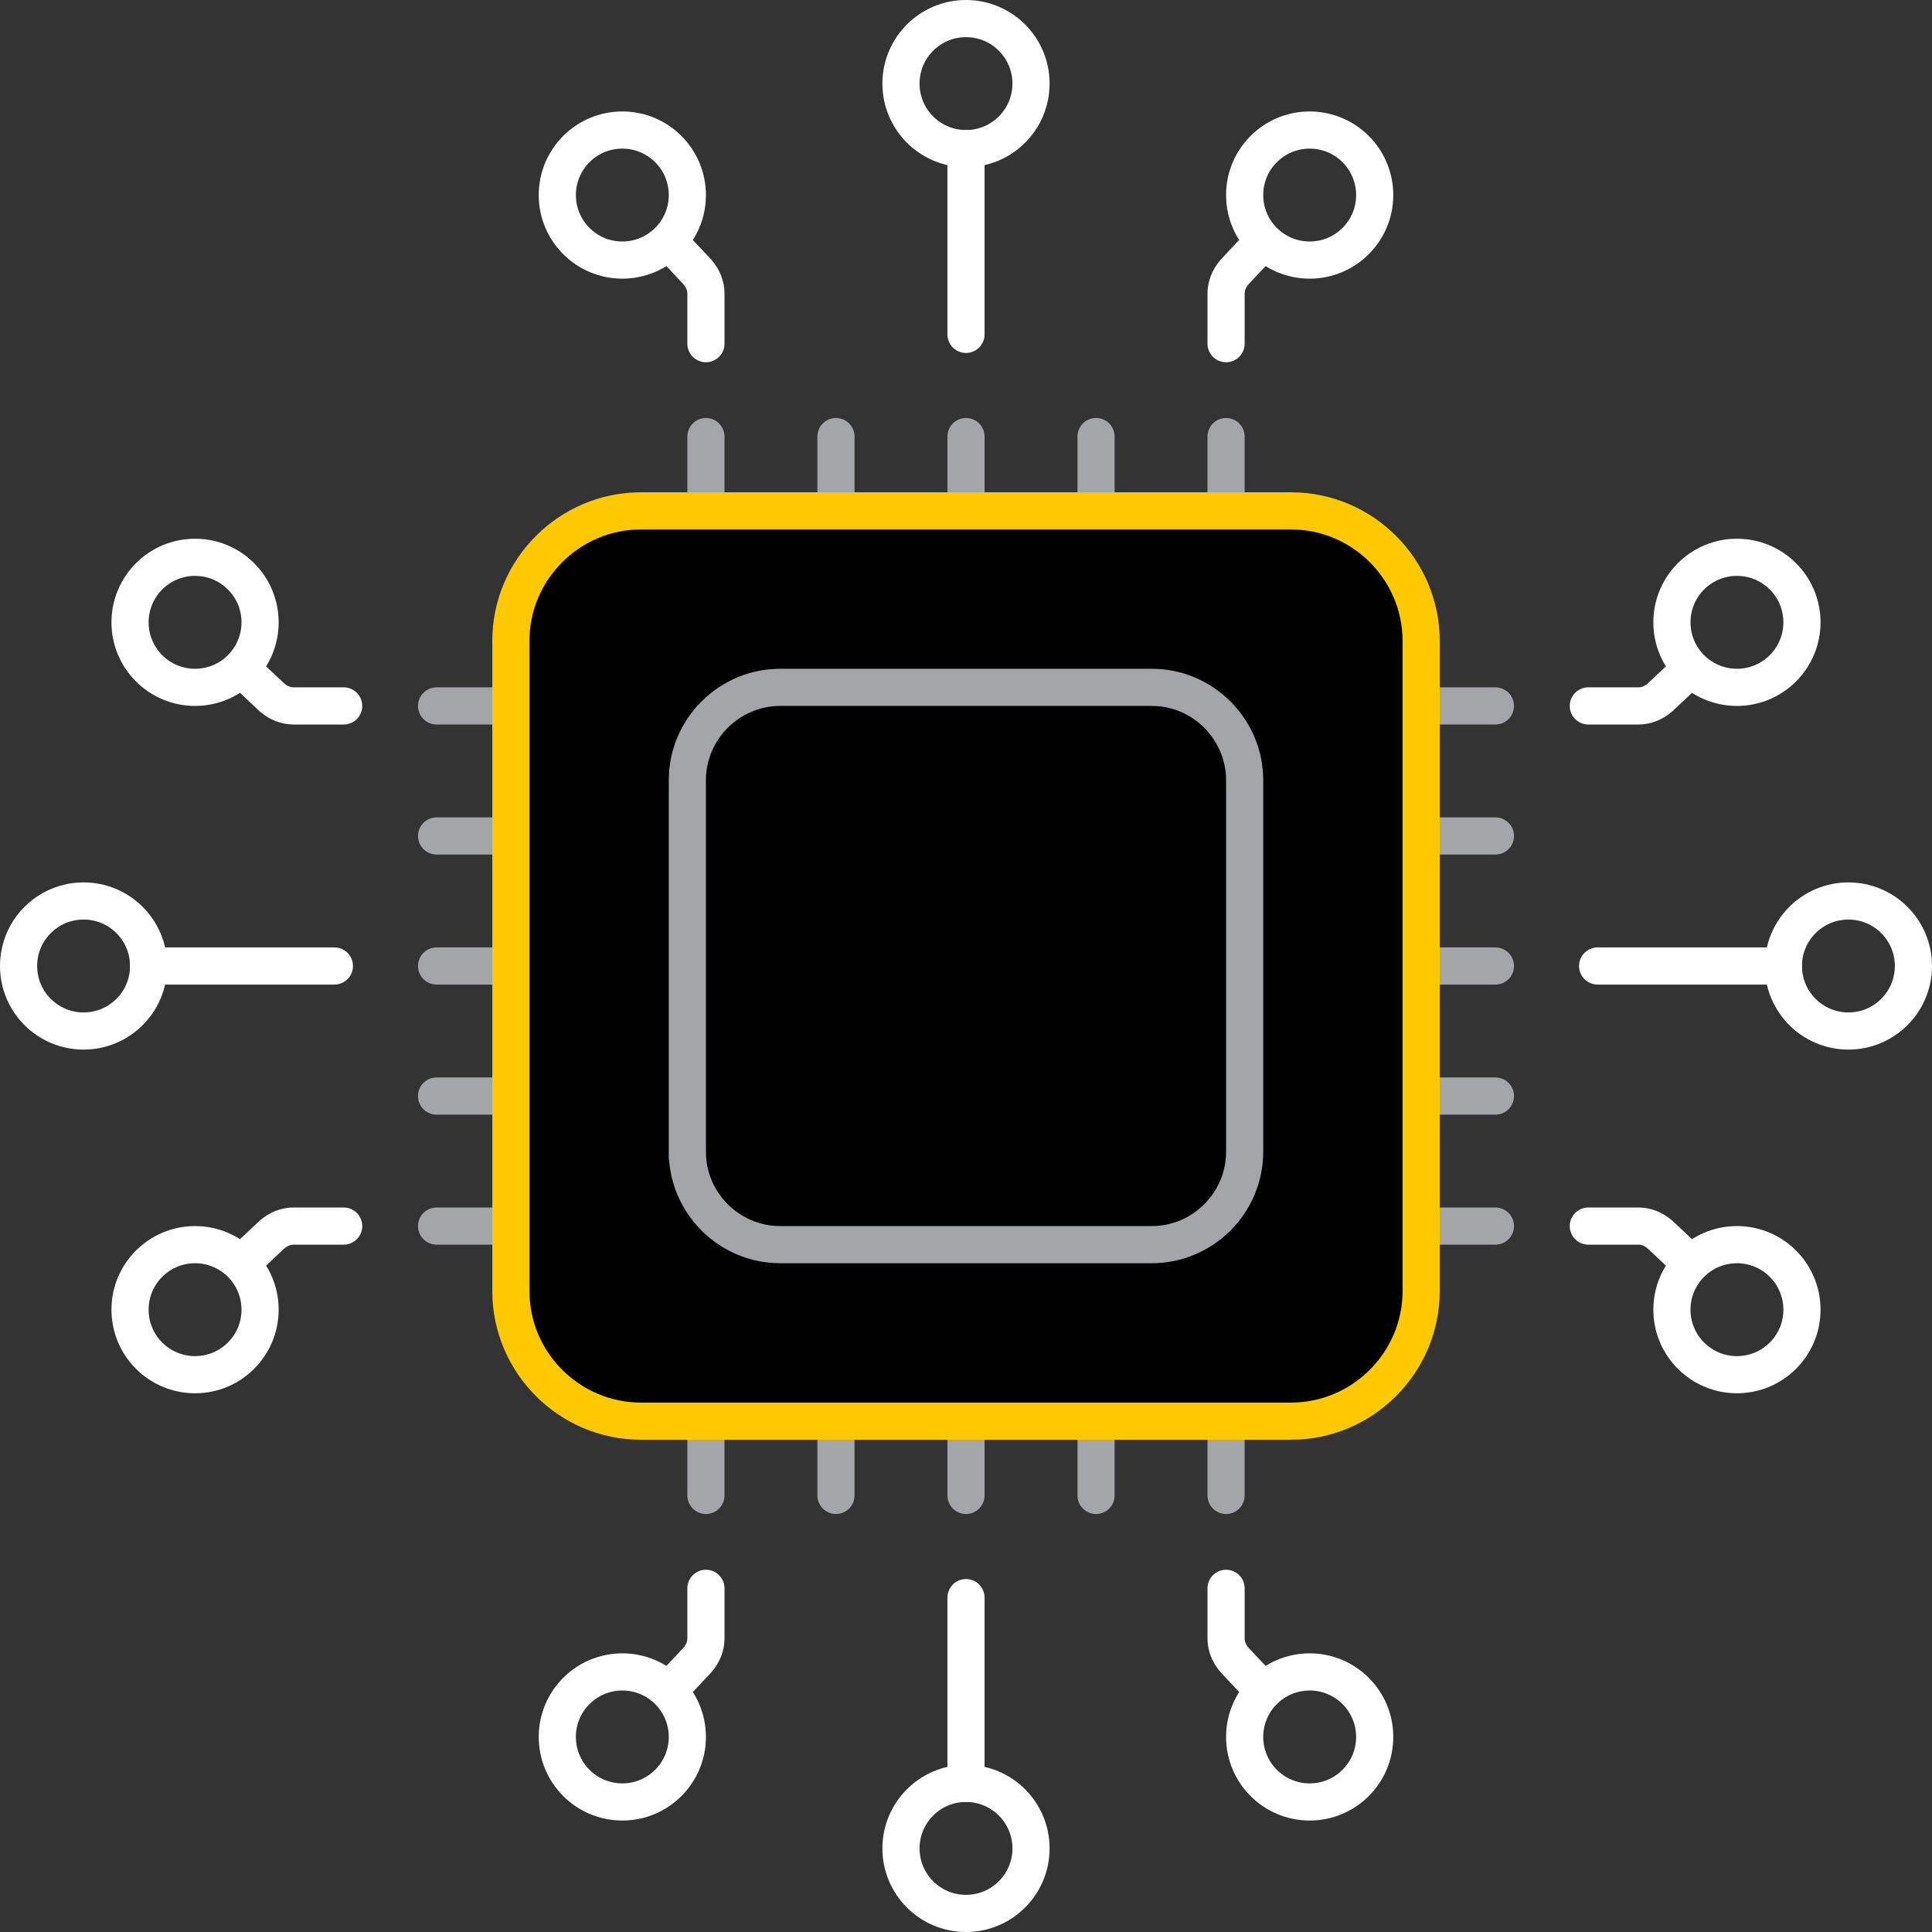
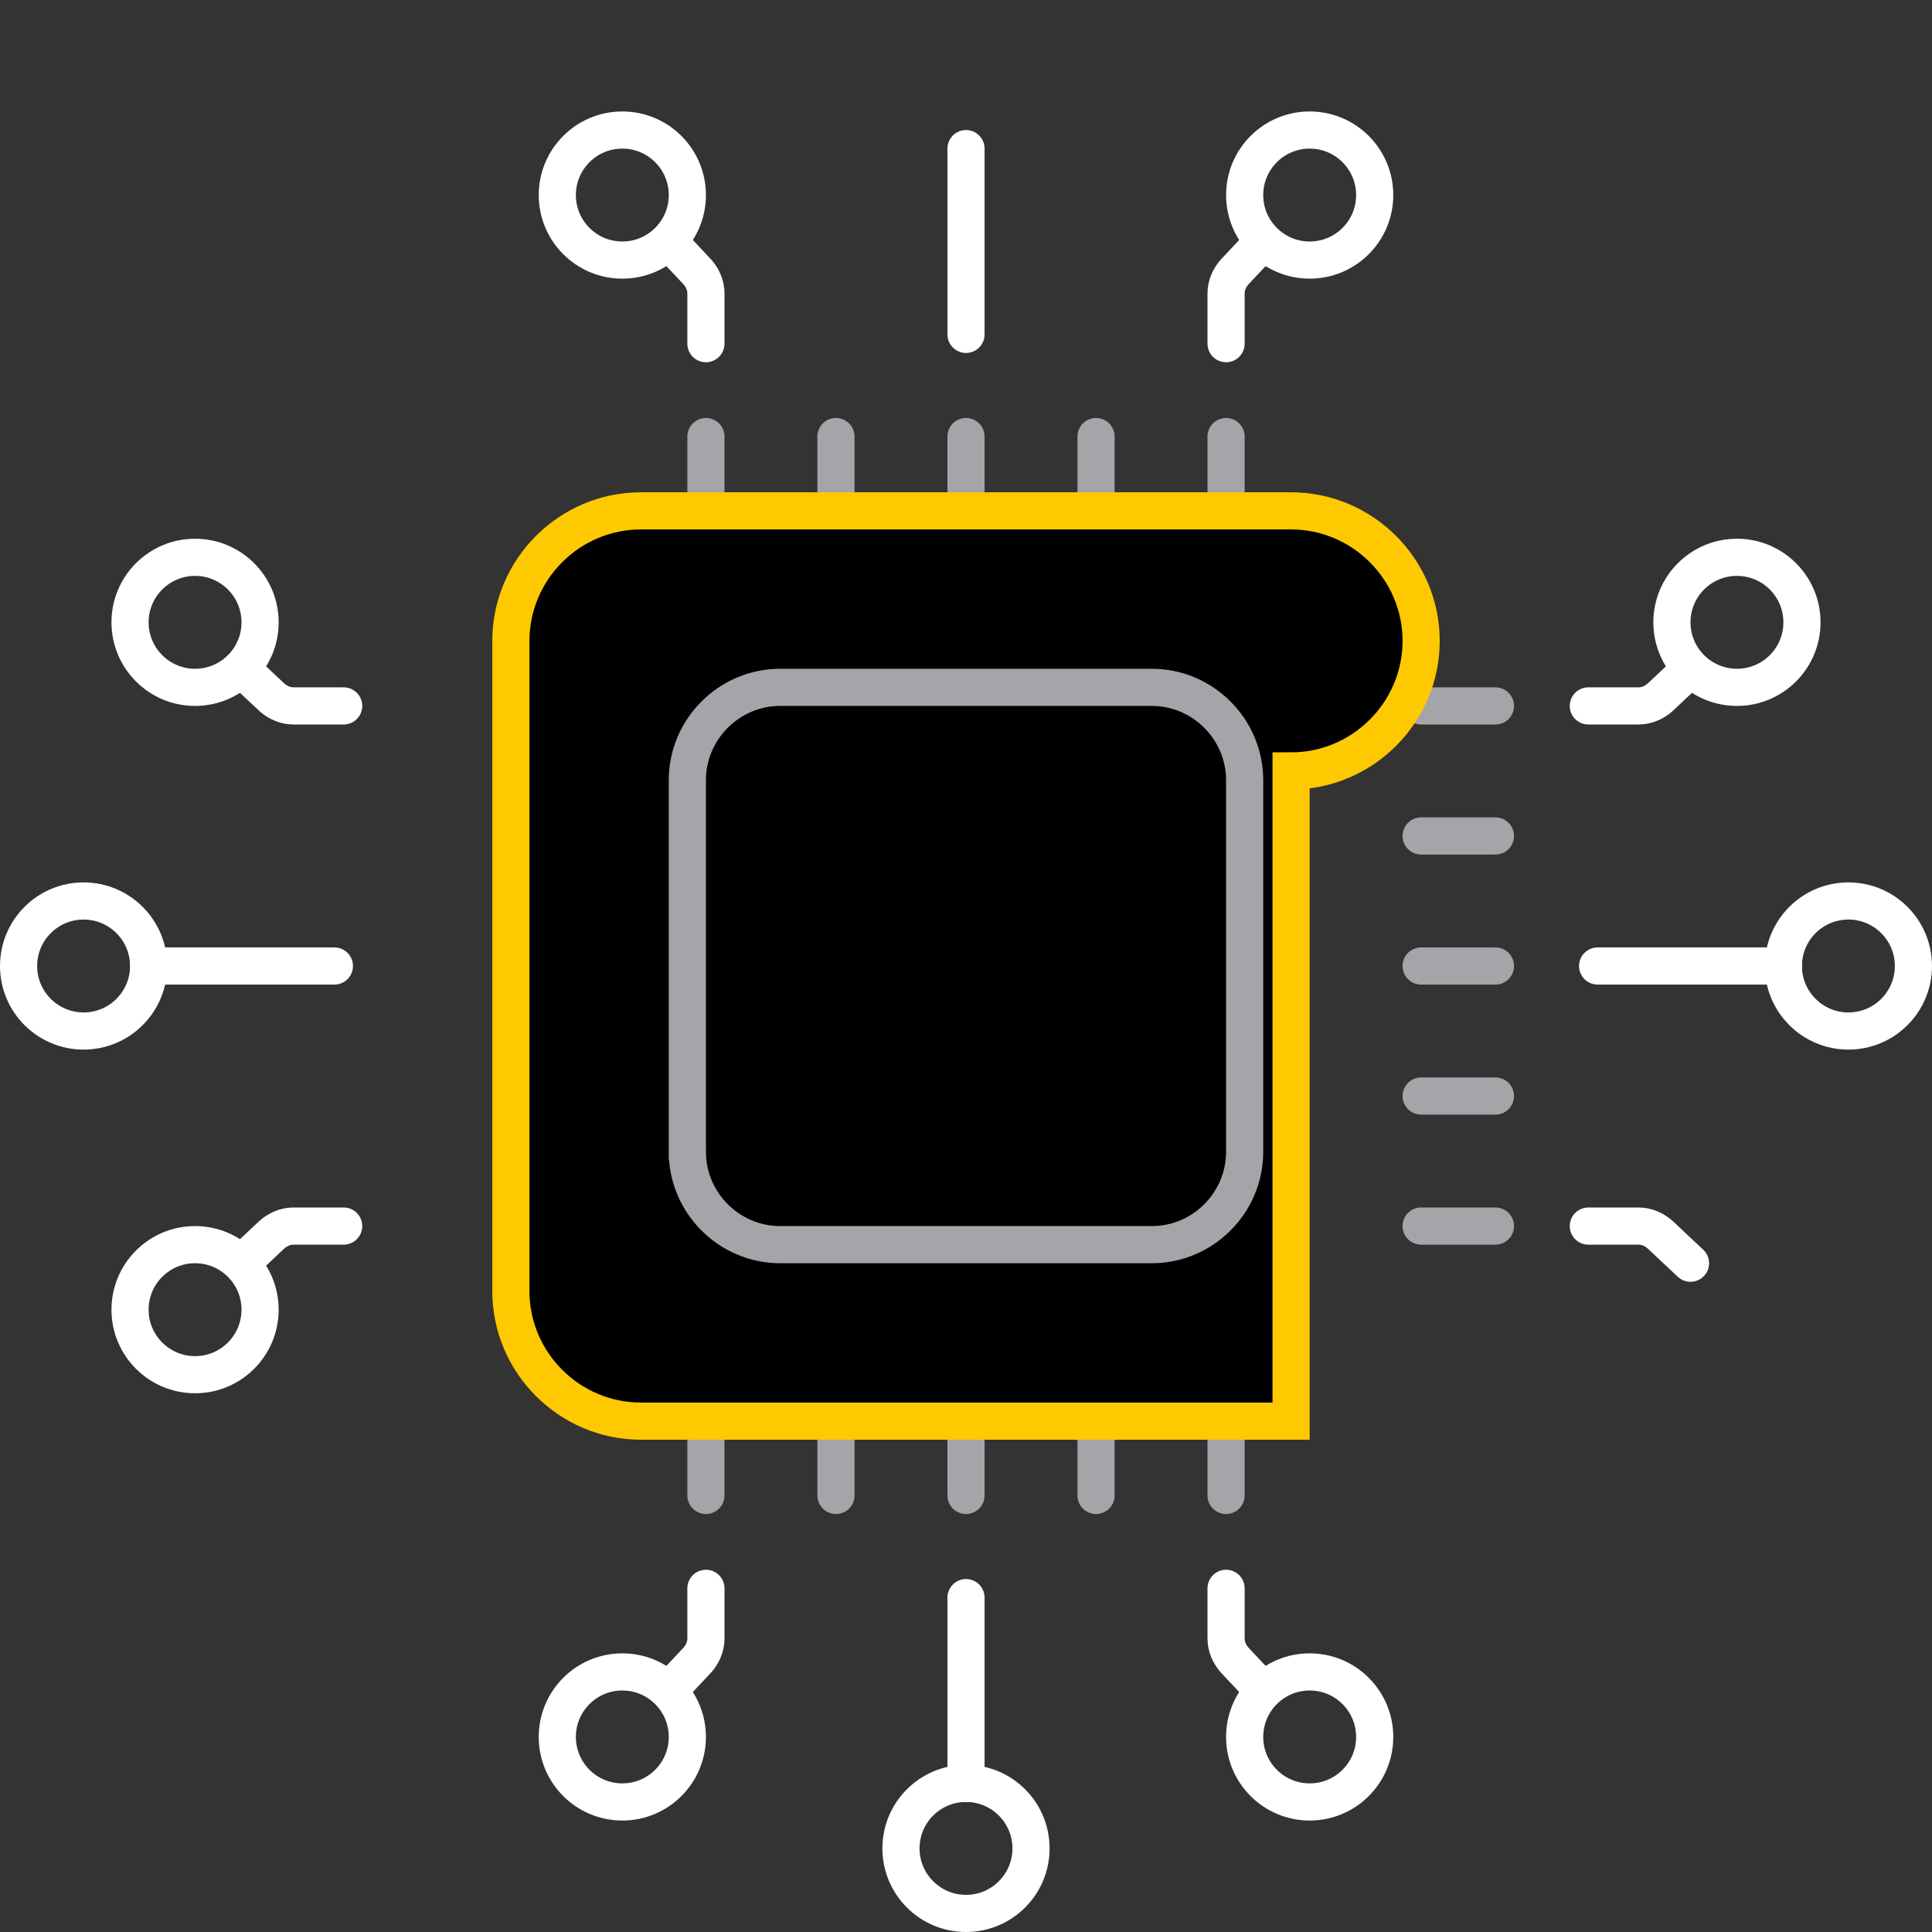
<svg xmlns="http://www.w3.org/2000/svg" id="iiot" version="1.1" x="0" y="0" viewBox="0 0 208 208" xml:space="preserve">
  <rect x="0" y="0" width="208" height="208" fill="#333333" stroke="none" />
  <style>.st0,.st1{fill:none;stroke:#a3a5a8;stroke-width:4;stroke-linecap:round;stroke-linejoin:round;stroke-miterlimit:10}.st1{stroke:#fff}</style>
  <path class="st0" d="M104 55v-8m14 8v-8m14 8v-8m-42 8v-8m-14 8v-8" />
  <circle class="st1" cx="67" cy="21" r="7" />
  <path class="st1" d="M76 37v-5.4c0-.8-.3-1.6-.9-2.3L72 26" />
  <circle class="st1" cx="141" cy="21" r="7" />
  <path class="st1" d="M132 37v-5.4c0-.8.3-1.6.9-2.3L136 26m-32 10V16" />
-   <circle class="st1" cx="104" cy="9" r="7" />
-   <path class="st0" d="M55 104h-8m8-14h-8m8-14h-8m8 42h-8m8 14h-8" />
  <circle class="st1" cx="21" cy="141" r="7" />
  <path class="st1" d="M37 132h-5.4c-.8 0-1.6.3-2.3.9L26 136" />
  <circle class="st1" cx="21" cy="67" r="7" />
  <path class="st1" d="M37 76h-5.4c-.8 0-1.6-.3-2.3-.9L26 72m10 32H16" />
  <circle class="st1" cx="9" cy="104" r="7" />
  <path class="st0" d="M104 153v8m-14-8v8m-14-8v8m42-8v8m14-8v8" />
  <circle class="st1" cx="141" cy="187" r="7" />
  <path class="st1" d="M132 171v5.4c0 .8.3 1.6.9 2.3l3.1 3.3" />
  <circle class="st1" cx="67" cy="187" r="7" />
  <path class="st1" d="M76 171v5.4c0 .8-.3 1.6-.9 2.3L72 182m32-10v20" />
  <circle class="st1" cx="104" cy="199" r="7" />
  <path class="st0" d="M153 104h8m-8 14h8m-8 14h8m-8-42h8m-8-14h8" />
  <circle class="st1" cx="187" cy="67" r="7" />
  <path class="st1" d="M171 76h5.4c.8 0 1.6-.3 2.3-.9L182 72" />
-   <circle class="st1" cx="187" cy="141" r="7" />
  <path class="st1" d="M171 132h5.4c.8 0 1.6.3 2.3.9l3.3 3.1m-10-32h20" />
  <circle class="st1" cx="199" cy="104" r="7" />
-   <path d="M139 153H69c-7.7 0-14-6.3-14-14V69c0-7.7 6.3-14 14-14h70c7.7 0 14 6.3 14 14v70c0 7.7-6.3 14-14 14z" stroke="#ffc901" stroke-width="4" stroke-miterlimit="10" />
+   <path d="M139 153H69c-7.7 0-14-6.3-14-14V69c0-7.7 6.3-14 14-14h70c7.7 0 14 6.3 14 14c0 7.7-6.3 14-14 14z" stroke="#ffc901" stroke-width="4" stroke-miterlimit="10" />
  <path d="M74 124V84c0-5.5 4.5-10 10-10h40c5.5 0 10 4.5 10 10v40c0 5.5-4.5 10-10 10H84c-5.5 0-10-4.5-10-10z" stroke="#a3a5a8" stroke-width="4" stroke-miterlimit="10" />
</svg>